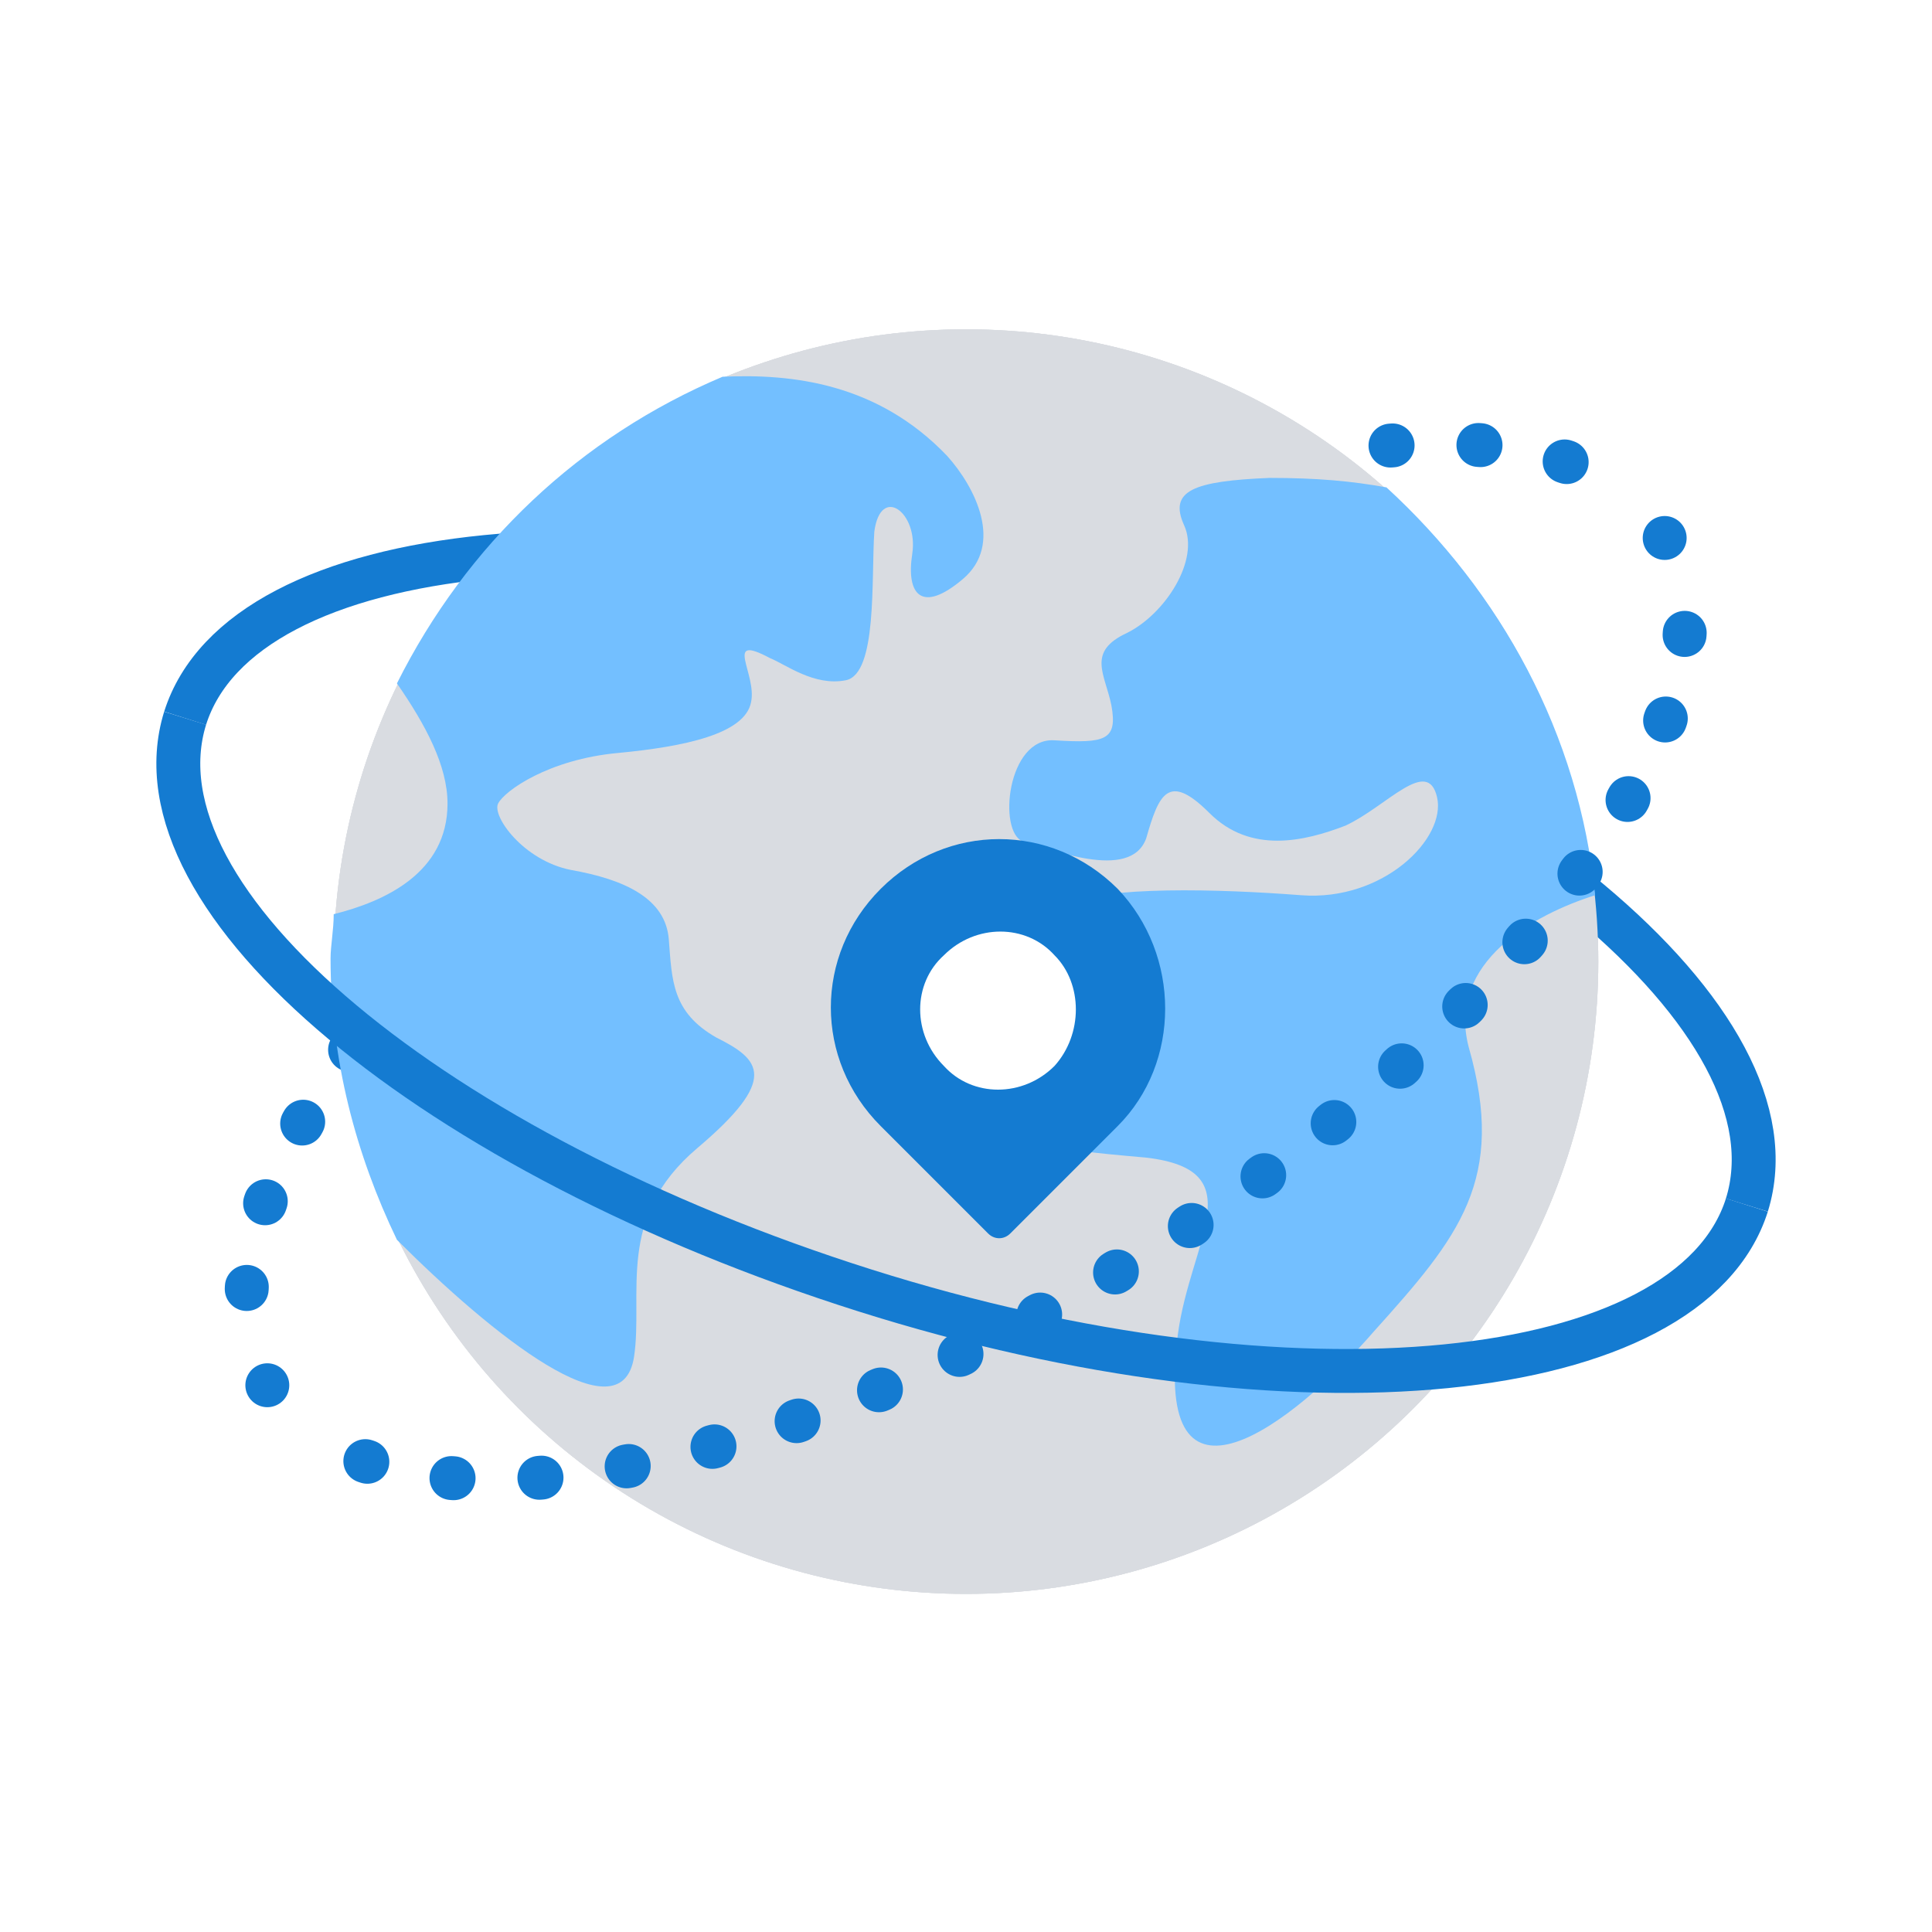
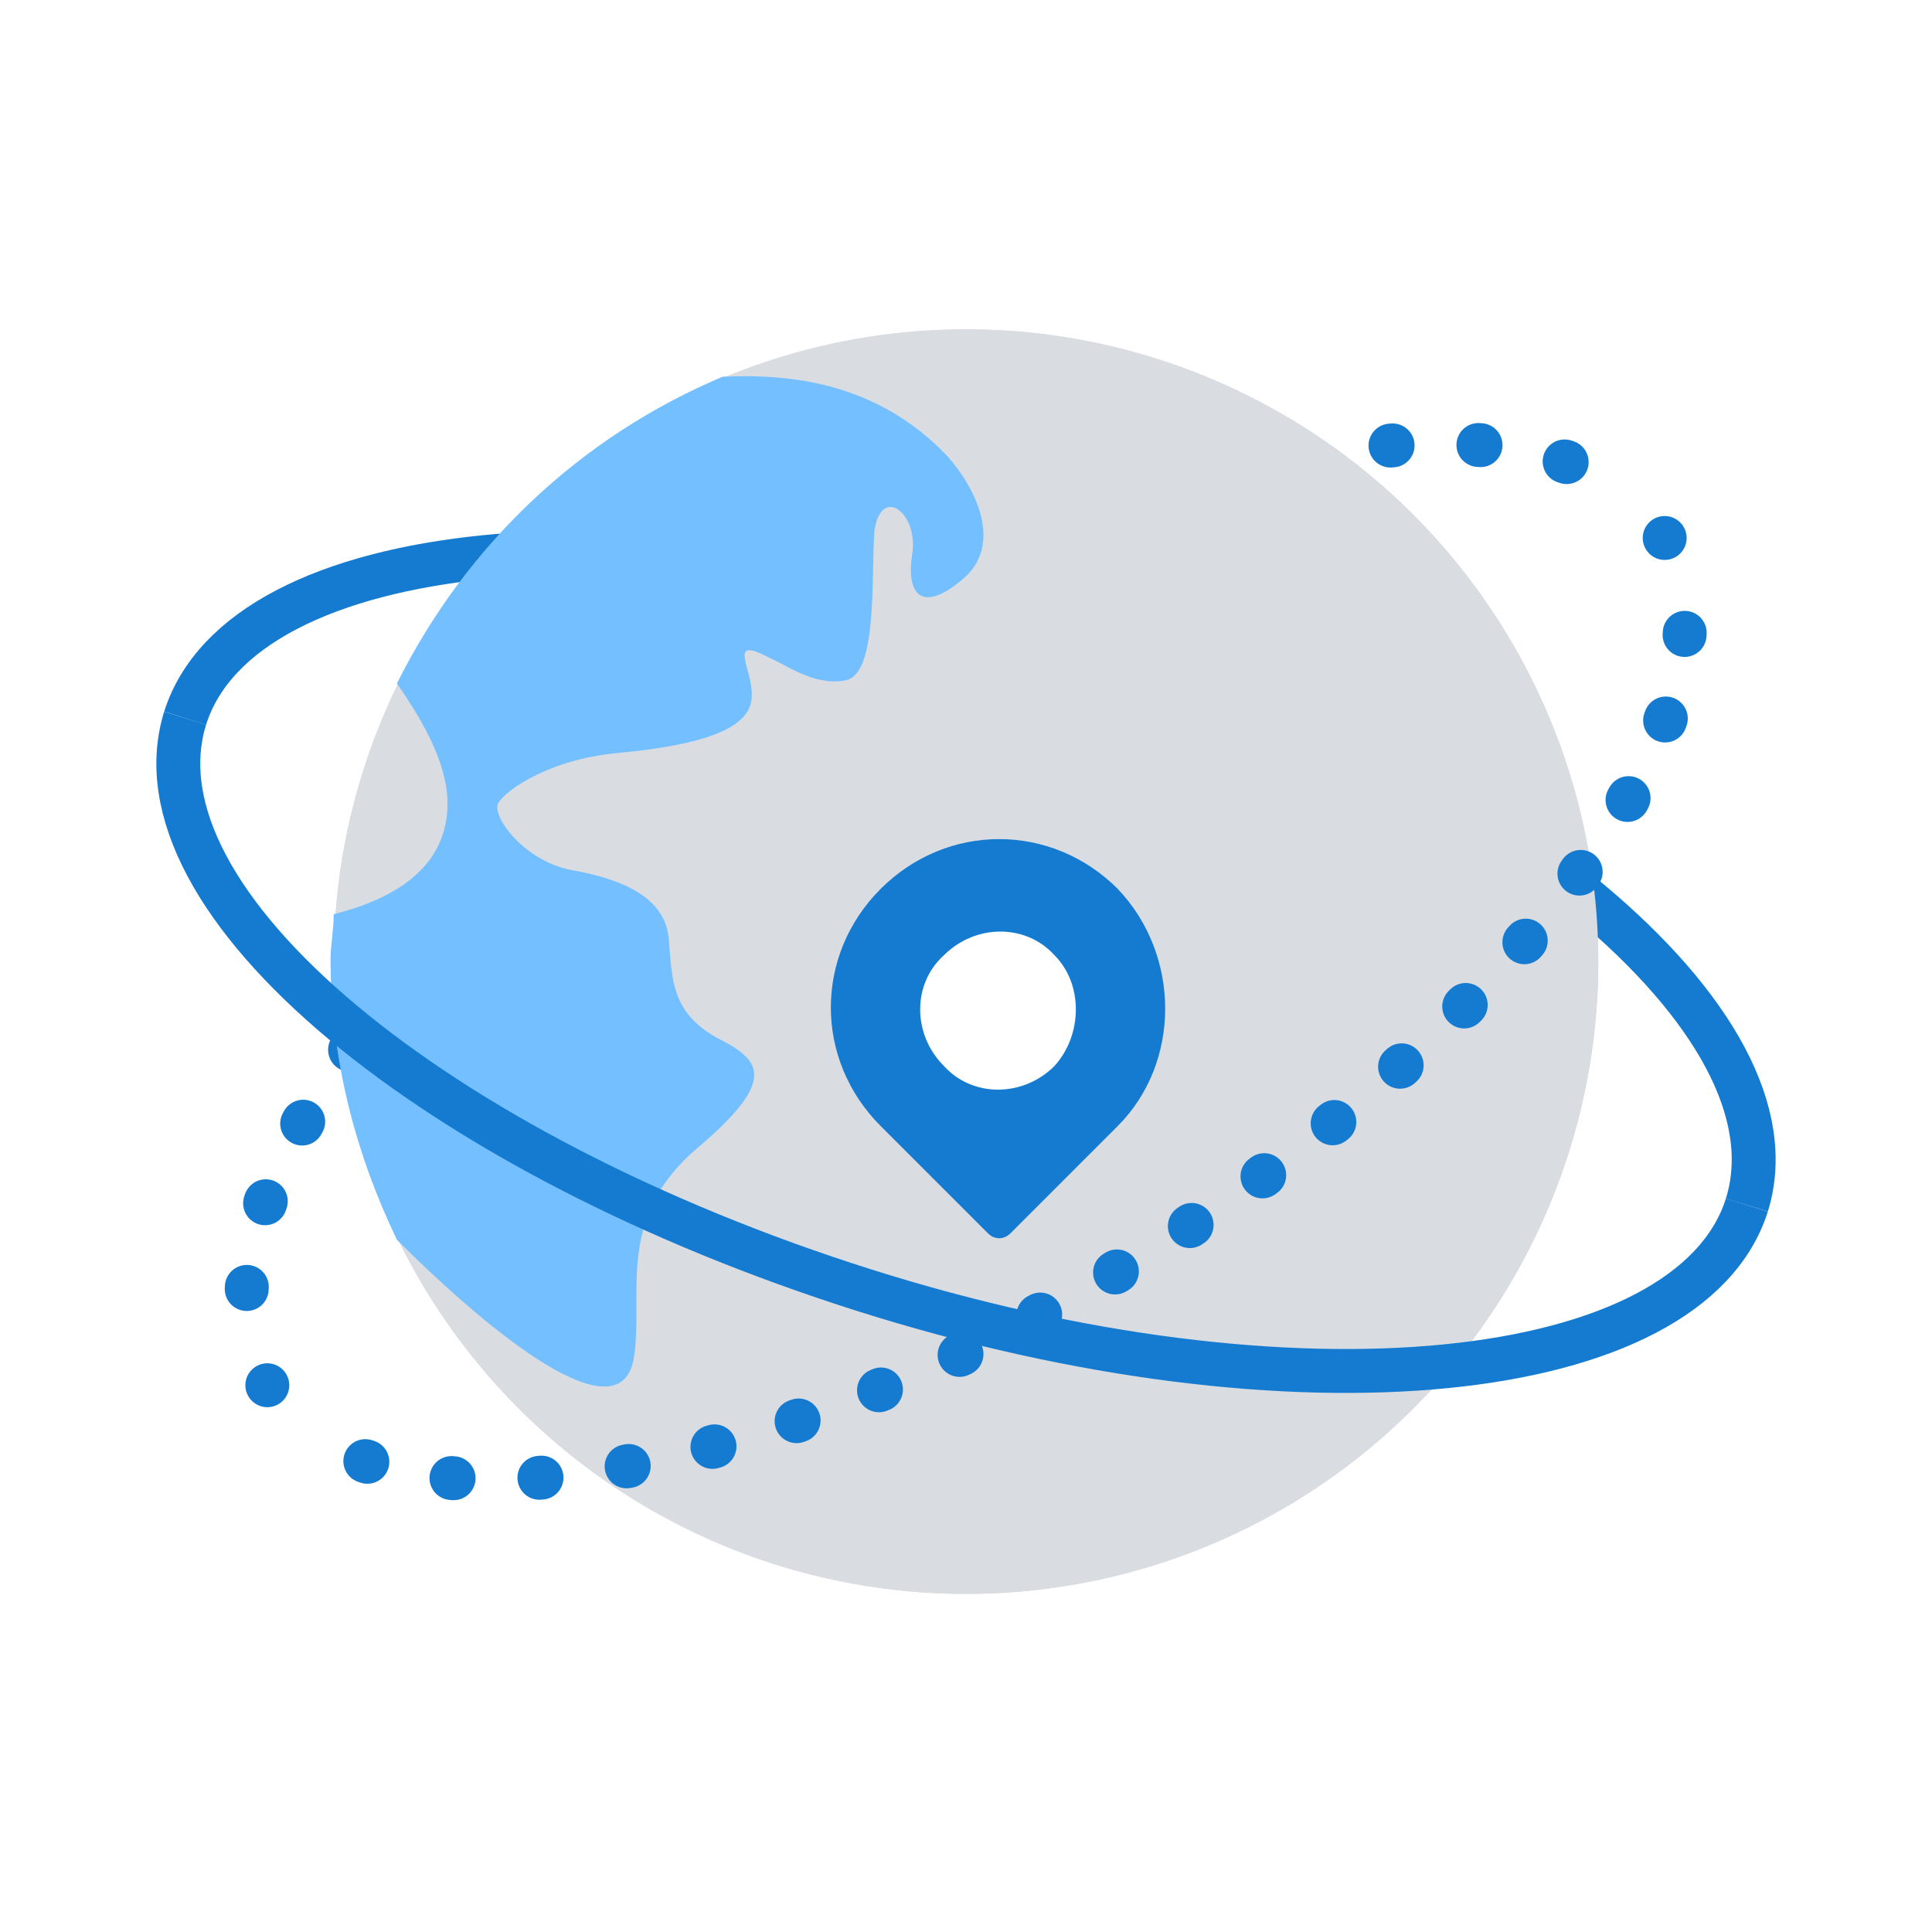
<svg xmlns="http://www.w3.org/2000/svg" width="88px" height="88px" viewBox="0 0 88 88" version="1.1">
  <title>编组 15</title>
  <desc>Created with Sketch.</desc>
  <g id="页面-1" stroke="none" stroke-width="1" fill="none" fill-rule="evenodd">
    <g id="3-5.-服务备份-10" transform="translate(-1324, -772)">
      <g id="编组-3" transform="translate(360, 736)">
        <g id="编组-15" transform="translate(964, 36)">
          <rect id="矩形备份-2" fill="#FFFFFF" x="0" y="0" width="88" height="88" />
          <g id="3132439---big-data-global-location-massive-pin-planet" transform="translate(8, 15)">
            <circle id="椭圆形" fill="#D9DCE1" fill-rule="nonzero" cx="36" cy="28.8" r="28.8" />
-             <circle id="椭圆形" fill="#D9DCE1" fill-rule="nonzero" cx="36" cy="28.8" r="28.8" />
            <path d="M0.432,17.712 C3.024,9.504 21.024,7.632 40.608,13.824 C60.192,20.016 74.16,31.536 71.568,39.888" id="路径" stroke="#147BD1" stroke-width="2" />
            <g id="编组" transform="translate(2.88, 4.32)" stroke="#147BD1" stroke-linecap="round" stroke-width="2">
              <path d="M60.48,1.728 C52.992,-0.864 38.88,2.592 25.056,11.088 C9.36,20.592 -0.72,33.264 0.432,41.184" id="路径" stroke-dasharray="0.098,3.911" />
              <path d="M1.296,43.776 C1.296,43.92 1.296,43.92 1.296,43.776" id="路径" />
            </g>
            <circle id="椭圆形" fill="#D9DCE1" fill-rule="nonzero" cx="36" cy="28.8" r="28.8" />
            <path d="M24.912,2.16 C18.432,4.896 13.248,9.792 10.08,16.128 L10.08,16.128 C11.376,18 12.384,19.872 12.384,21.6 C12.384,24.768 9.504,26.064 7.2,26.64 C7.2,26.64 7.2,26.64 7.2,26.64 C7.2,27.36 7.056,28.08 7.056,28.656 C7.056,33.264 8.208,37.584 10.08,41.472 C14.4,45.792 20.304,50.544 20.88,46.8 C21.312,43.92 20.016,40.464 23.76,37.296 C27.504,34.128 26.64,33.264 24.624,32.256 C22.608,31.104 22.608,29.664 22.464,27.792 C22.32,25.92 20.448,25.056 18,24.624 C15.84,24.192 14.4,22.176 14.688,21.6 C14.976,21.024 16.992,19.584 20.16,19.296 C23.184,19.008 25.92,18.432 26.208,16.992 C26.496,15.696 24.912,13.824 27.072,14.976 C27.792,15.264 29.088,16.272 30.528,15.984 C31.968,15.696 31.68,11.376 31.824,9.216 C32.112,7.056 33.84,8.352 33.552,10.224 C33.264,12.096 33.984,12.96 35.856,11.376 C37.728,9.792 36.432,7.2 35.136,5.76 C31.968,2.448 28.08,2.016 24.912,2.16 Z" id="路径" fill="#73BFFF" fill-rule="nonzero" />
-             <path d="M64.656,25.776 C63.936,18.432 60.336,11.952 55.152,7.2 C53.568,6.912 51.984,6.768 49.824,6.768 C46.368,6.912 45.216,7.344 45.936,8.928 C46.656,10.512 45.072,12.96 43.344,13.824 C41.472,14.688 42.336,15.696 42.624,17.136 C42.912,18.72 42.336,18.864 40.032,18.72 C37.872,18.576 37.44,22.896 38.592,23.328 C39.744,23.616 43.488,25.2 44.208,23.184 C44.784,21.168 45.216,20.16 47.088,22.032 C48.96,23.904 51.408,23.328 53.28,22.608 C55.152,21.744 57.024,19.44 57.456,21.312 C57.888,23.184 55.008,26.064 51.264,25.776 C47.52,25.488 42.336,25.344 40.464,26.208 C38.592,27.072 35.28,31.248 35.856,34.128 C36.432,37.008 39.312,37.296 44.208,37.728 C49.104,38.304 46.224,41.472 45.648,45.792 C44.496,54.72 50.832,49.968 54.576,45.648 C58.464,41.328 60.624,38.736 58.896,32.688 C57.888,28.8 61.92,26.64 64.656,25.776 Z" id="路径" fill="#73BFFF" fill-rule="nonzero" />
            <path d="M71.568,39.888 C68.976,48.096 50.976,49.968 31.392,43.776 C11.808,37.584 -2.16,26.064 0.432,17.712" id="路径" stroke="#147BD1" stroke-width="2" />
            <g id="编组" transform="translate(8.64, 8.64)" stroke="#147BD1" stroke-linecap="round" stroke-width="2">
              <path d="M0,42.912 C7.488,45.504 21.6,42.048 35.424,33.552 C50.976,24.048 61.056,11.376 60.048,3.456" id="路径" stroke-dasharray="0.098,3.911" />
              <path d="M59.184,0.864 C59.184,0.72 59.184,0.72 59.184,0.864" id="路径" />
            </g>
-             <path d="M42.912,36.288 L38.016,41.184 C37.728,41.472 37.296,41.472 37.008,41.184 L32.112,36.288 C29.088,33.264 29.088,28.512 32.112,25.488 L32.112,25.488 C35.136,22.464 39.888,22.464 42.912,25.488 L42.912,25.488 C45.792,28.512 45.792,33.408 42.912,36.288 Z" id="路径" fill="#147BD1" fill-rule="nonzero" />
+             <path d="M42.912,36.288 L38.016,41.184 C37.728,41.472 37.296,41.472 37.008,41.184 L32.112,36.288 C29.088,33.264 29.088,28.512 32.112,25.488 L32.112,25.488 C35.136,22.464 39.888,22.464 42.912,25.488 C45.792,28.512 45.792,33.408 42.912,36.288 Z" id="路径" fill="#147BD1" fill-rule="nonzero" />
            <path d="M40.032,33.552 L40.032,33.552 C38.592,34.992 36.288,34.992 34.992,33.552 L34.992,33.552 C33.552,32.112 33.552,29.808 34.992,28.512 L34.992,28.512 C36.432,27.072 38.736,27.072 40.032,28.512 L40.032,28.512 C41.328,29.808 41.328,32.112 40.032,33.552 Z" id="路径" fill="#FFFFFF" fill-rule="nonzero" />
          </g>
        </g>
      </g>
    </g>
  </g>
</svg>